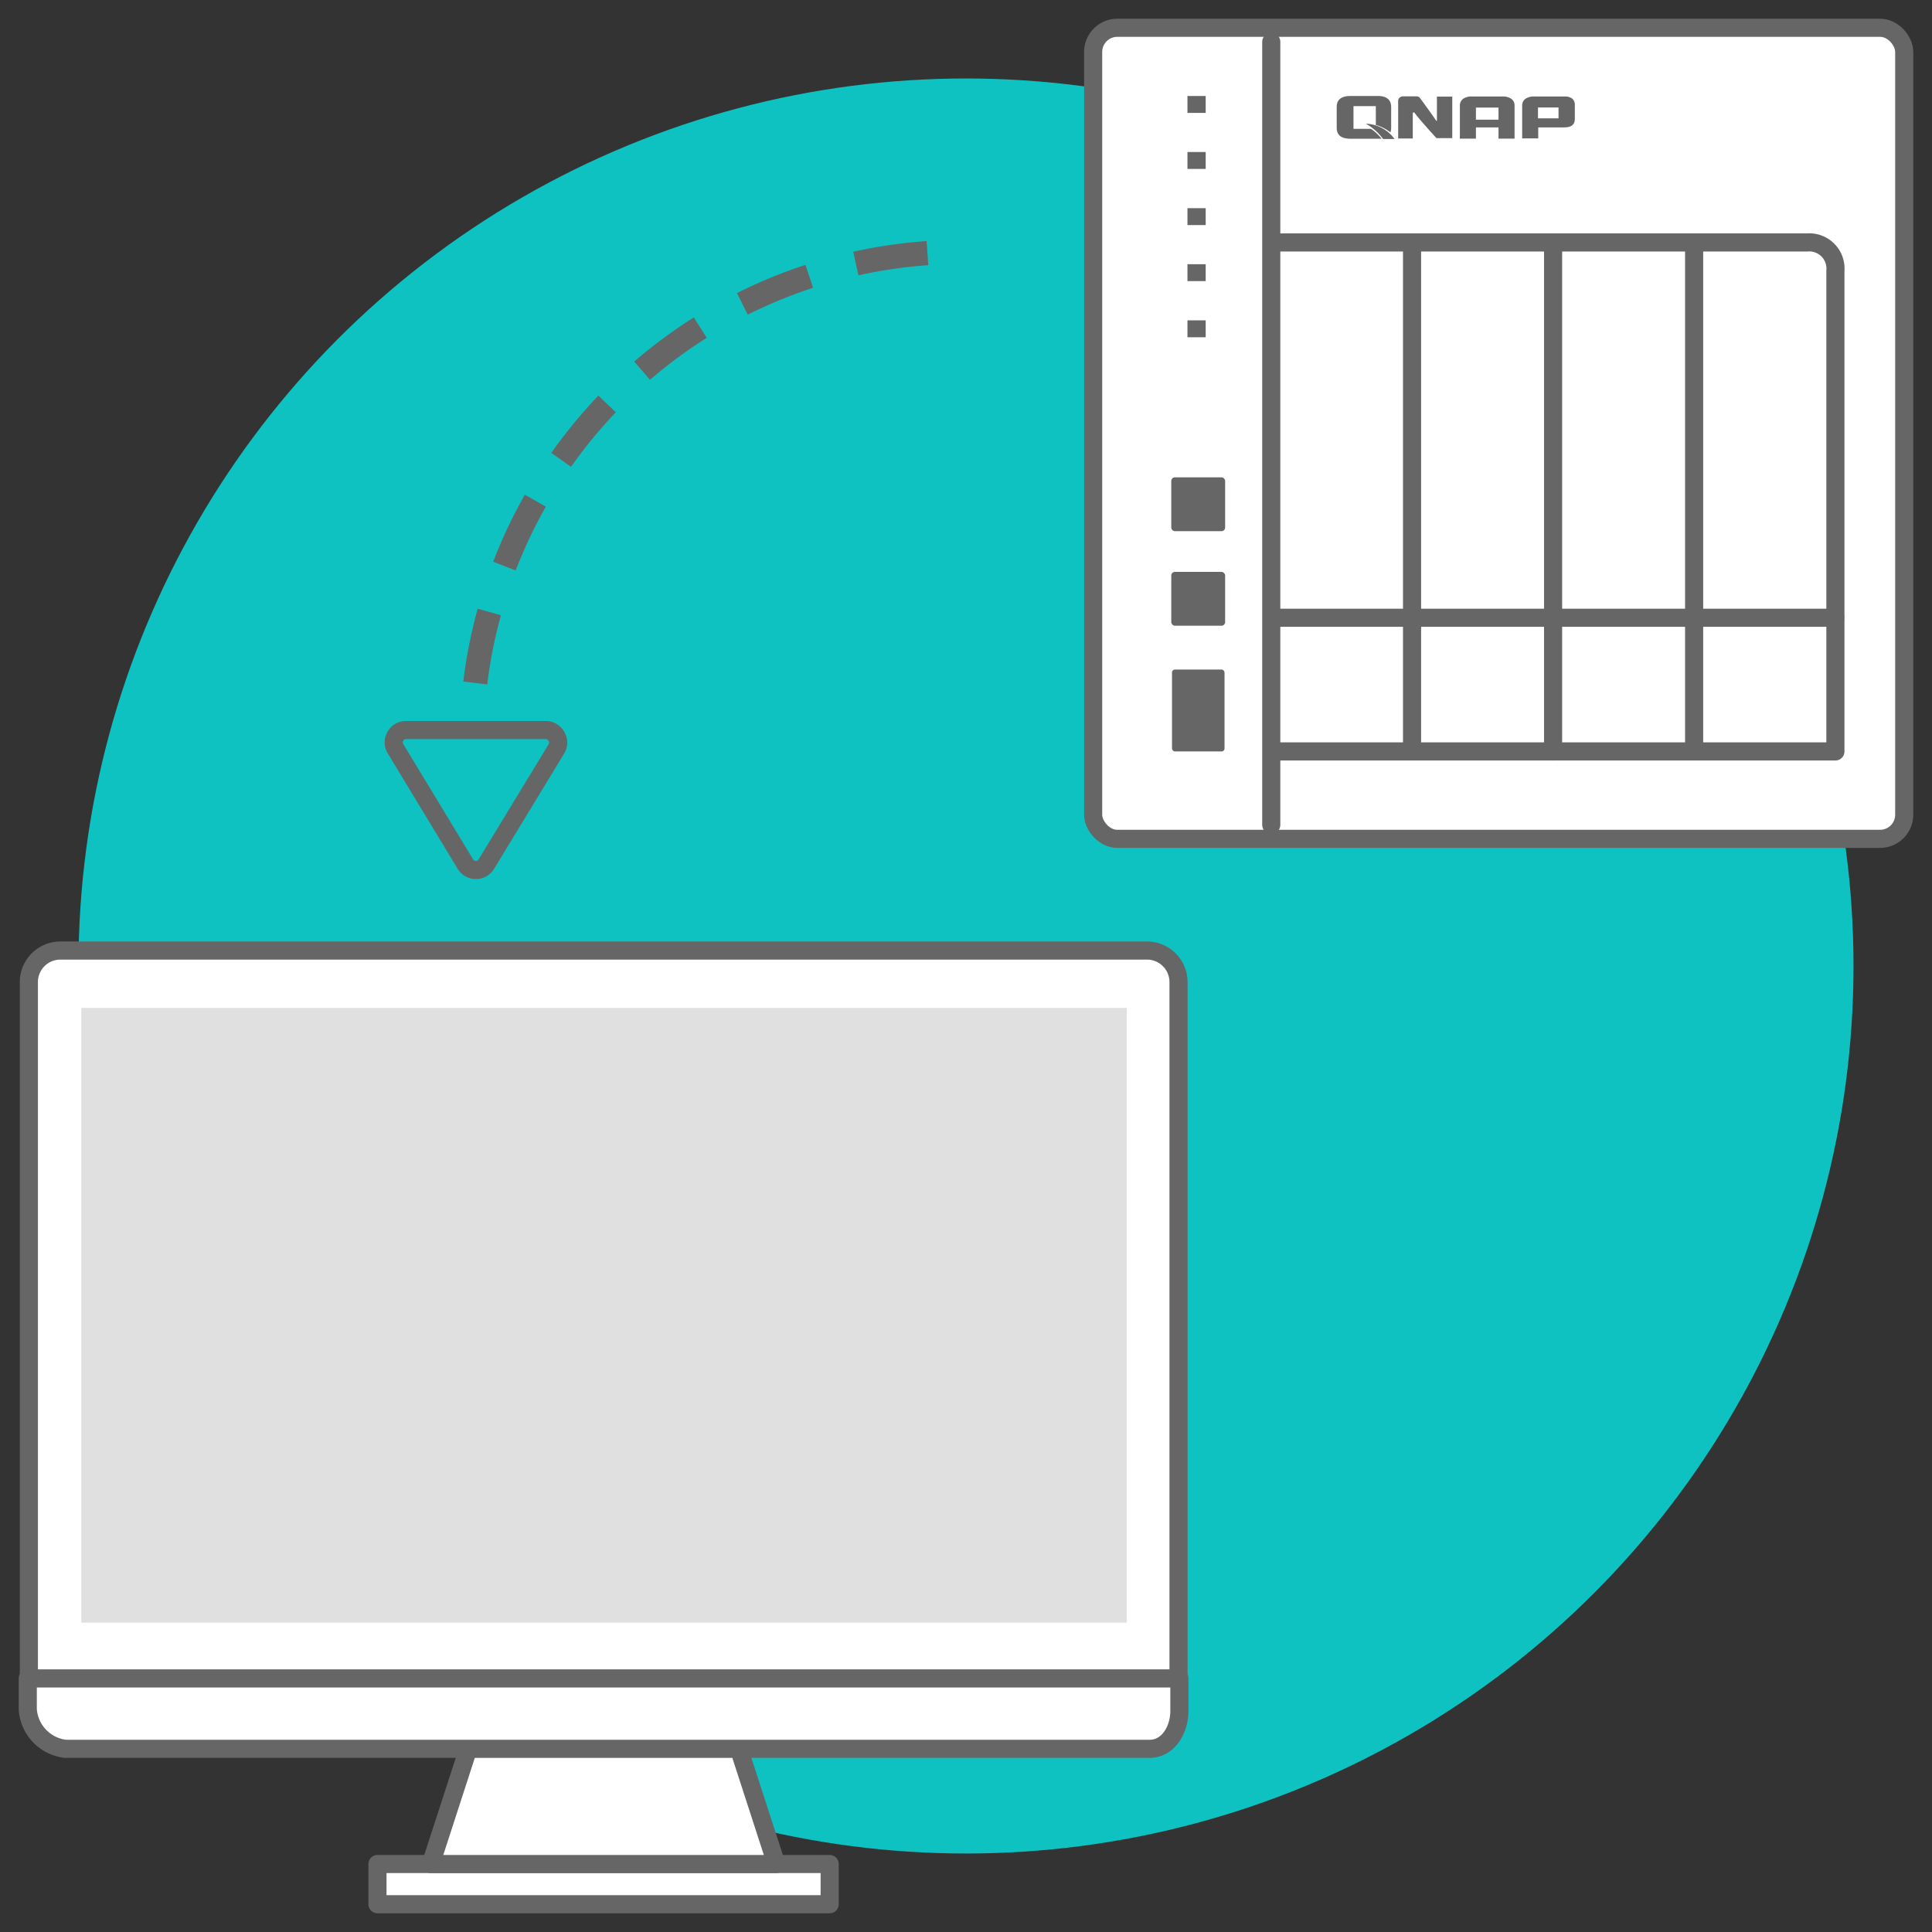
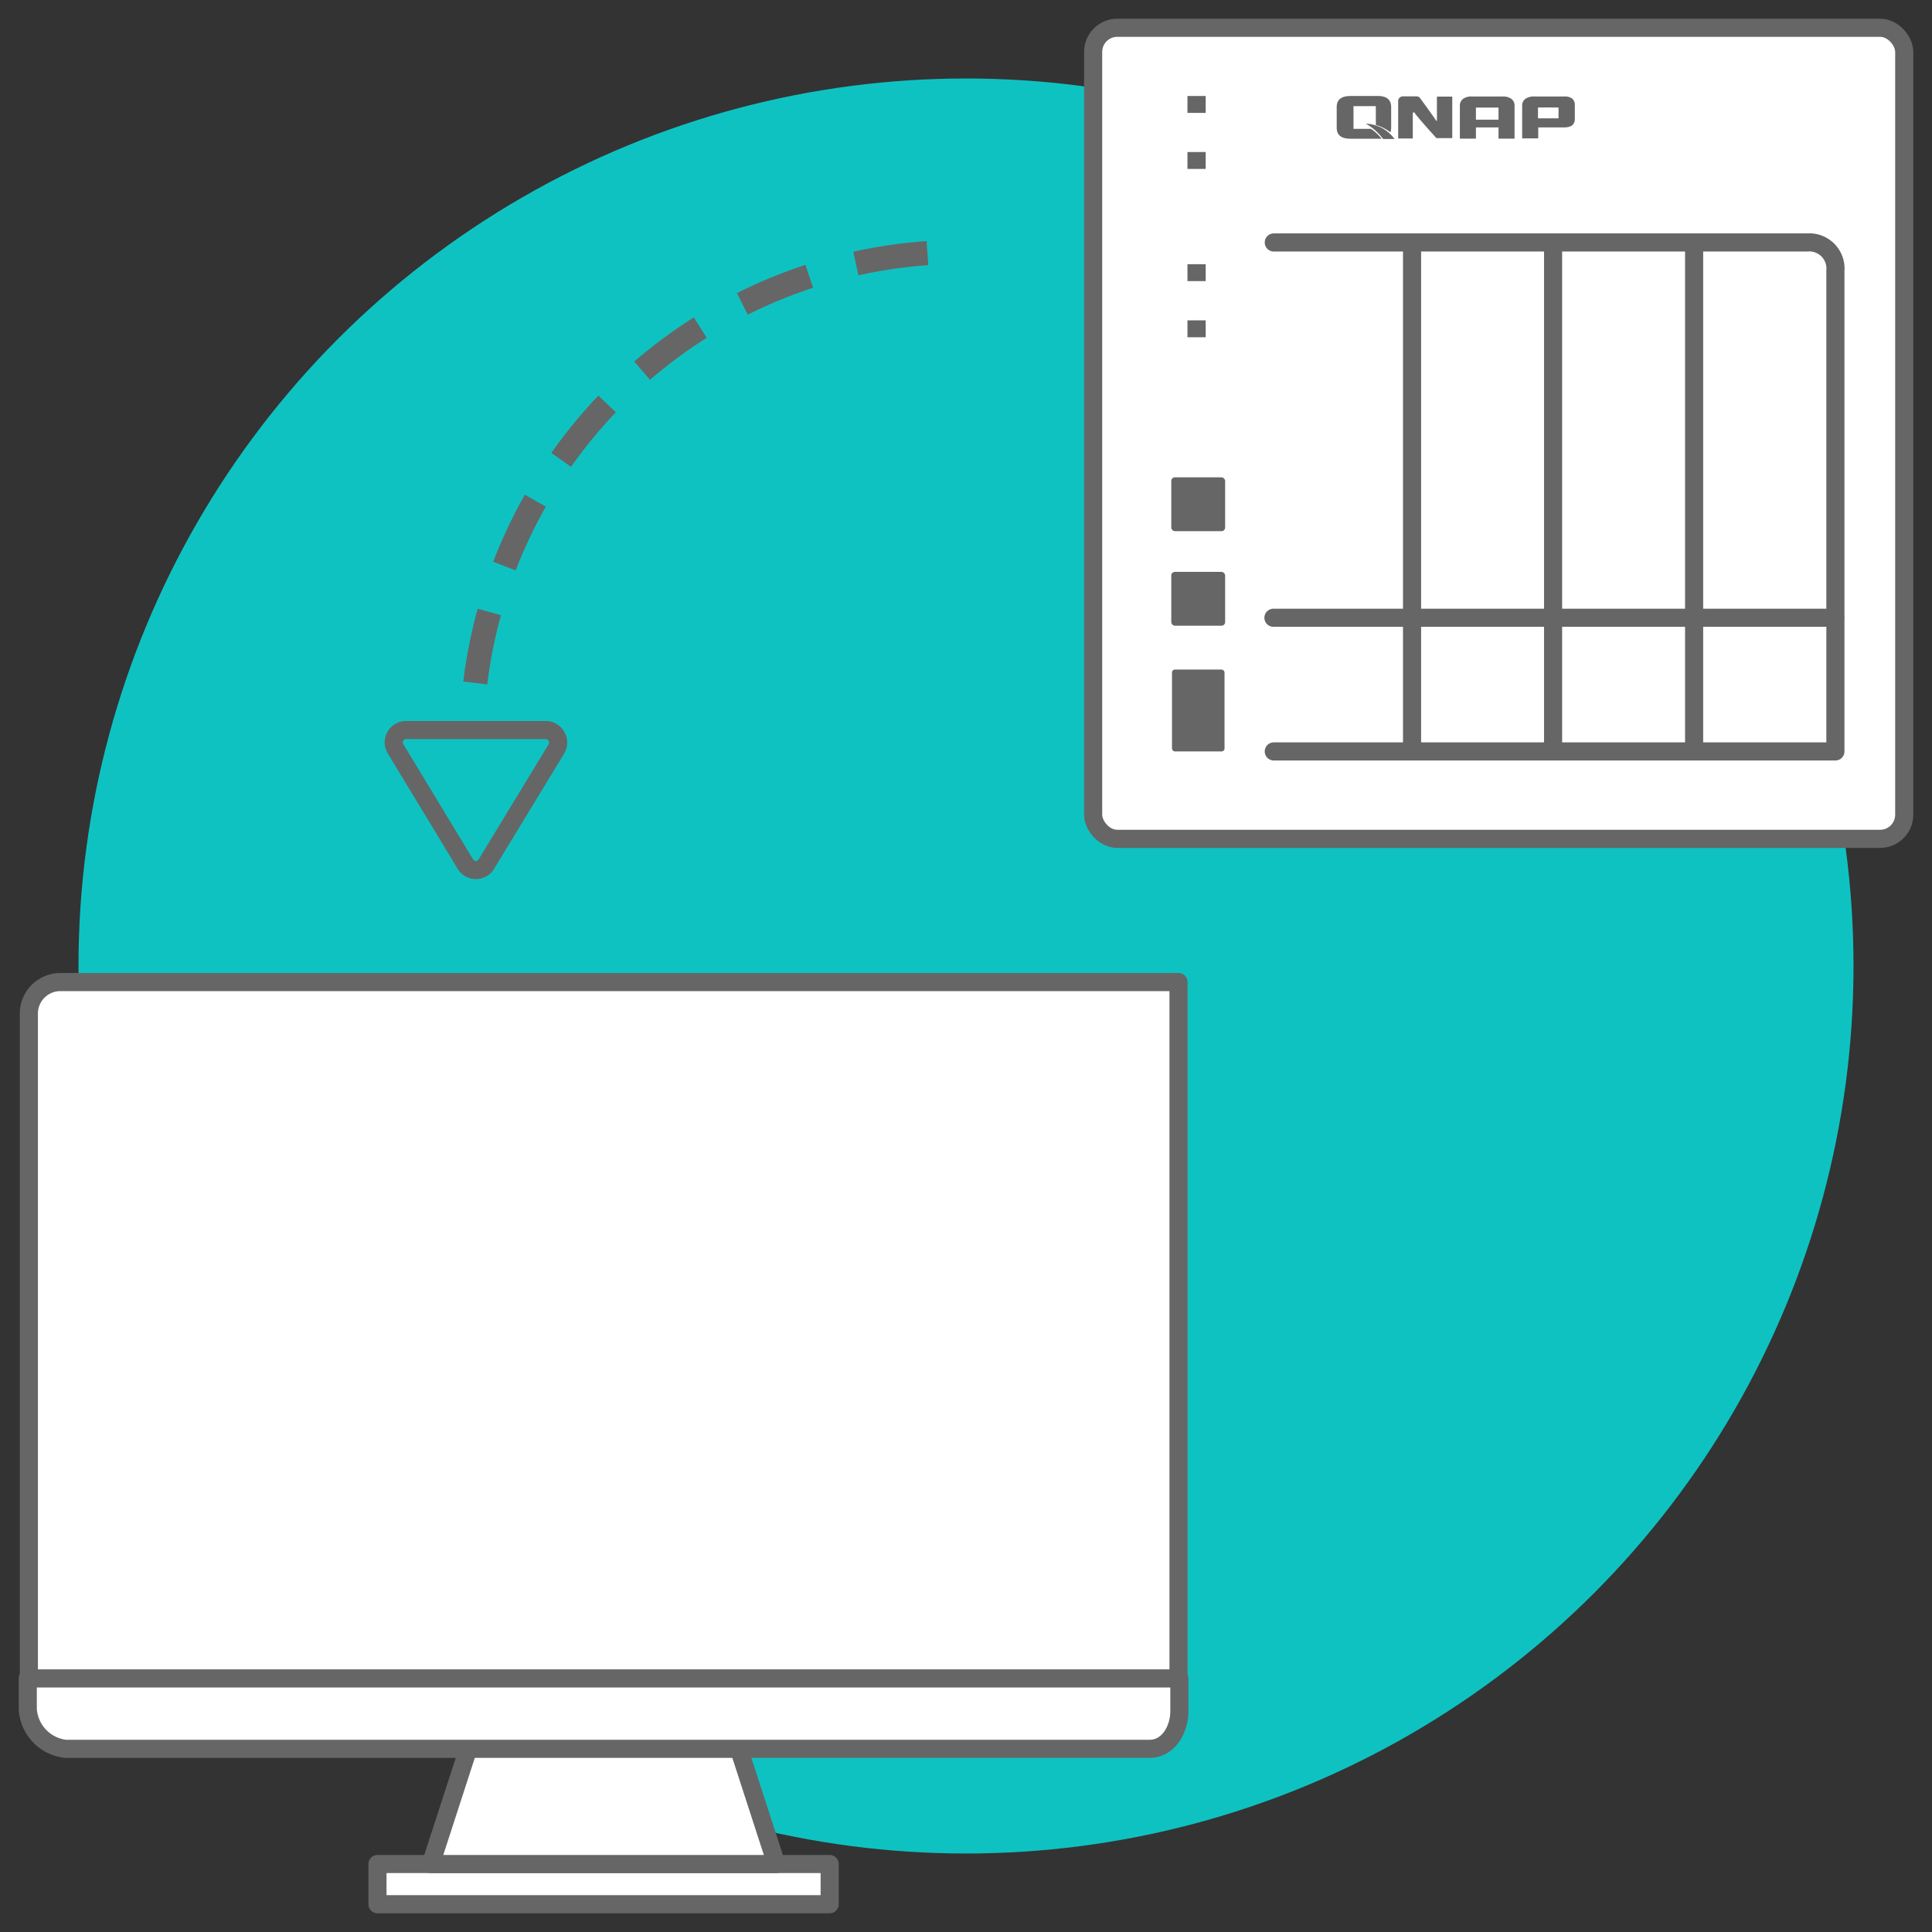
<svg xmlns="http://www.w3.org/2000/svg" id="ac11be56-afe4-40e6-9b2d-5d848977e583" data-name="圖層 1" viewBox="0 0 160 160">
  <rect x="0" y="0" width="160" height="160" fill="#333333" stroke="none" />
  <circle cx="80" cy="80" r="73.5" style="fill:aqua;opacity:0.7" />
  <path d="M39.36,56.56a40.62,40.62,0,0,1,40.32-35.7" style="fill:none;stroke:#666;stroke-miterlimit:10;stroke-width:2px;stroke-dasharray:6,4" />
  <path d="M45.22,60.46H33.62a1,1,0,0,0-.88.52,1,1,0,0,0,0,1l5.8,9.58a1,1,0,0,0,.87.49,1,1,0,0,0,.87-.49L46.09,62a1,1,0,0,0,0-1A1,1,0,0,0,45.22,60.46Z" style="fill:none;stroke:#666;stroke-linecap:round;stroke-linejoin:round;stroke-width:1.5px" />
  <rect x="90.53" y="2.3" width="67.17" height="67.17" rx="2" style="fill:#fff;stroke:#666;stroke-linecap:round;stroke-linejoin:round;stroke-width:1.5px" />
  <rect x="97" y="47.36" width="4.46" height="4.46" rx="0.3" style="fill:#666" />
  <rect x="97" y="39.53" width="4.46" height="4.46" rx="0.3" style="fill:#666" />
  <rect x="97.06" y="55.45" width="4.35" height="6.78" rx="0.24" style="fill:#666" />
  <line x1="116.94" y1="20.08" x2="116.94" y2="62.23" style="fill:none;stroke:#666;stroke-linecap:round;stroke-linejoin:round;stroke-width:1.5px" />
  <line x1="128.62" y1="20.08" x2="128.62" y2="62.23" style="fill:none;stroke:#666;stroke-linecap:round;stroke-linejoin:round;stroke-width:1.5px" />
  <line x1="140.3" y1="20.08" x2="140.3" y2="62.23" style="fill:none;stroke:#666;stroke-linecap:round;stroke-linejoin:round;stroke-width:1.5px" />
  <line x1="151.98" y1="51.16" x2="105.46" y2="51.16" style="fill:none;stroke:#666;stroke-linecap:round;stroke-linejoin:round;stroke-width:1.5px" />
-   <line x1="105.28" y1="3.46" x2="105.28" y2="68.31" style="fill:none;stroke:#666;stroke-linecap:round;stroke-linejoin:round;stroke-width:1.5px" />
  <path d="M105.49,62.23H152V22.43a2.17,2.17,0,0,0-2.35-2.35H105.49" style="fill:none;stroke:#666;stroke-linecap:round;stroke-linejoin:round;stroke-width:1.5px" />
  <path d="M125.43,11.48H124.1v-.93h-1.87v.93H120.9V8.75a.7.7,0,0,1,.26-.56,1.21,1.21,0,0,1,.74-.2h2.54a1.2,1.2,0,0,1,.73.2.68.68,0,0,1,.26.56ZM124.1,9.91v-1h-1.87v1Z" style="fill:#666" />
  <path d="M130.21,8.17a1,1,0,0,0-.62-.18h-2.53a1.21,1.21,0,0,0-.74.2.67.67,0,0,0-.26.54h0v2.73h1.33v-.91h2.15c.59,0,.88-.23.88-.71V8.74A.7.7,0,0,0,130.21,8.17ZM129.07,9.8h-1.7V8.9h1.7Z" style="fill:#666" />
  <path d="M119.22,8H119v2s0,0-.06,0a.08.08,0,0,1,0,0c-.22-.35-1.09-1.54-1.37-1.92h0a.38.38,0,0,0-.29-.1h-1.07a.39.39,0,0,0-.31.12.37.37,0,0,0-.11.3h0v3.07H117s0-1.62,0-2.1c0,0,0-.07.13-.06a.06.06,0,0,1,0,0h0c.24.39,1.83,2.13,1.83,2.13h1.31V8Z" style="fill:#666" />
  <path d="M113.54,10.67l-.06,0h-1.39V8.79h1.85v1.56a3.55,3.55,0,0,1,1.21.61,1.14,1.14,0,0,0,.06-.39V8.87c0-.58-.34-.89-1-.92h-2.36c-.77,0-1.15.3-1.15.92v1.7c0,.62.38.92,1.15.92h2.24l.33,0A3.93,3.93,0,0,0,113.54,10.67Z" style="fill:#666" />
  <path d="M113.11,10.24a4.57,4.57,0,0,1,1.43,1.27h.95A3.11,3.11,0,0,0,113.11,10.24Z" style="fill:#666" />
  <rect x="98.34" y="7.95" width="1.51" height="1.4" style="fill:#666" />
  <rect x="98.34" y="26.53" width="1.51" height="1.4" style="fill:#666" />
  <rect x="98.34" y="21.88" width="1.51" height="1.4" style="fill:#666" />
  <rect x="98.34" y="12.59" width="1.51" height="1.4" style="fill:#666" />
-   <rect x="98.34" y="17.24" width="1.51" height="1.4" style="fill:#666" />
-   <path d="M97.6,139V81.33A2.61,2.61,0,0,0,95,78.72H5a2.61,2.61,0,0,0-2.61,2.61V139" style="fill:#fff;stroke:#666;stroke-linecap:round;stroke-linejoin:round;stroke-width:1.5px" />
+   <path d="M97.6,139V81.33H5a2.61,2.61,0,0,0-2.61,2.61V139" style="fill:#fff;stroke:#666;stroke-linecap:round;stroke-linejoin:round;stroke-width:1.5px" />
  <rect x="31.26" y="154.37" width="37.45" height="3.33" style="fill:#fff;stroke:#666;stroke-linecap:round;stroke-linejoin:round;stroke-width:1.5px" />
  <polyline points="61.35 145.31 64.29 154.37 35.68 154.37 38.62 145.31" style="fill:#fff;stroke:#666;stroke-linecap:round;stroke-linejoin:round;stroke-width:1.5px" />
-   <rect x="6.73" y="83.47" width="86.59" height="50.91" style="fill:#666;opacity:0.2" />
  <path d="M2.3,139v2.57a3.53,3.53,0,0,0,3.12,3.26H95.21c1.54,0,2.46-1.58,2.46-3.13V139Z" style="fill:#fff;stroke:#666;stroke-linecap:round;stroke-linejoin:round;stroke-width:1.5px" />
</svg>